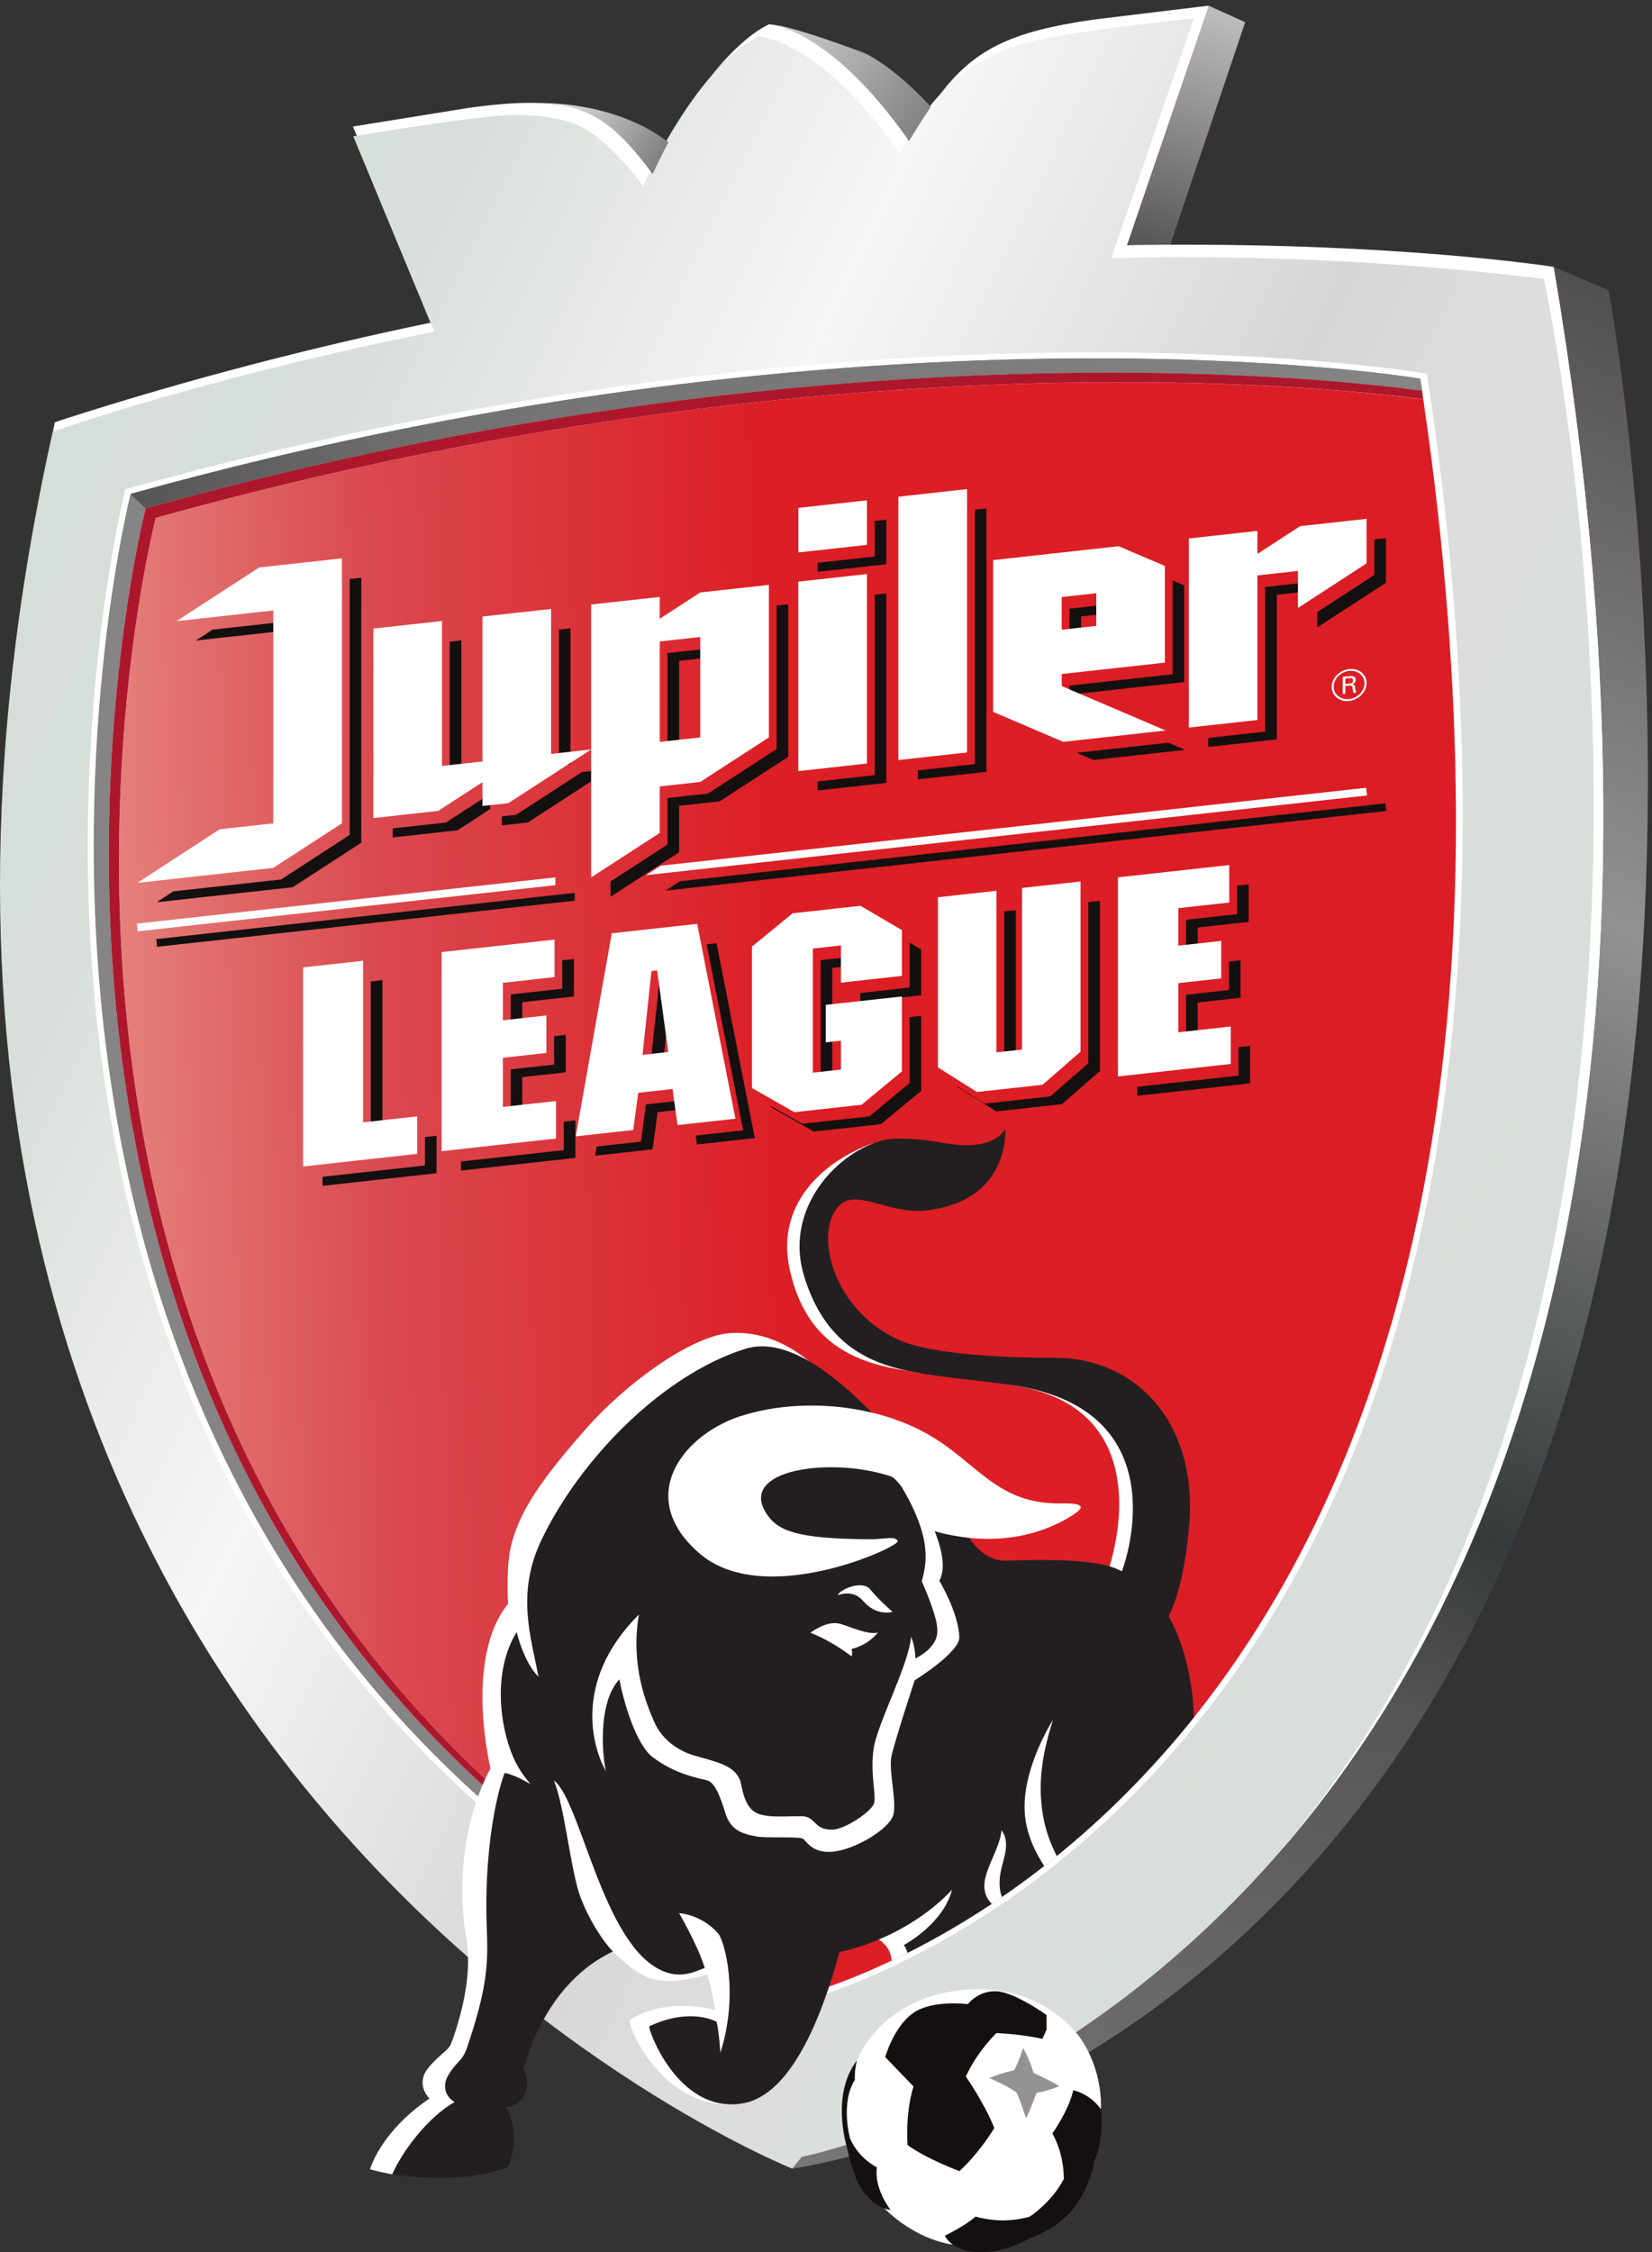
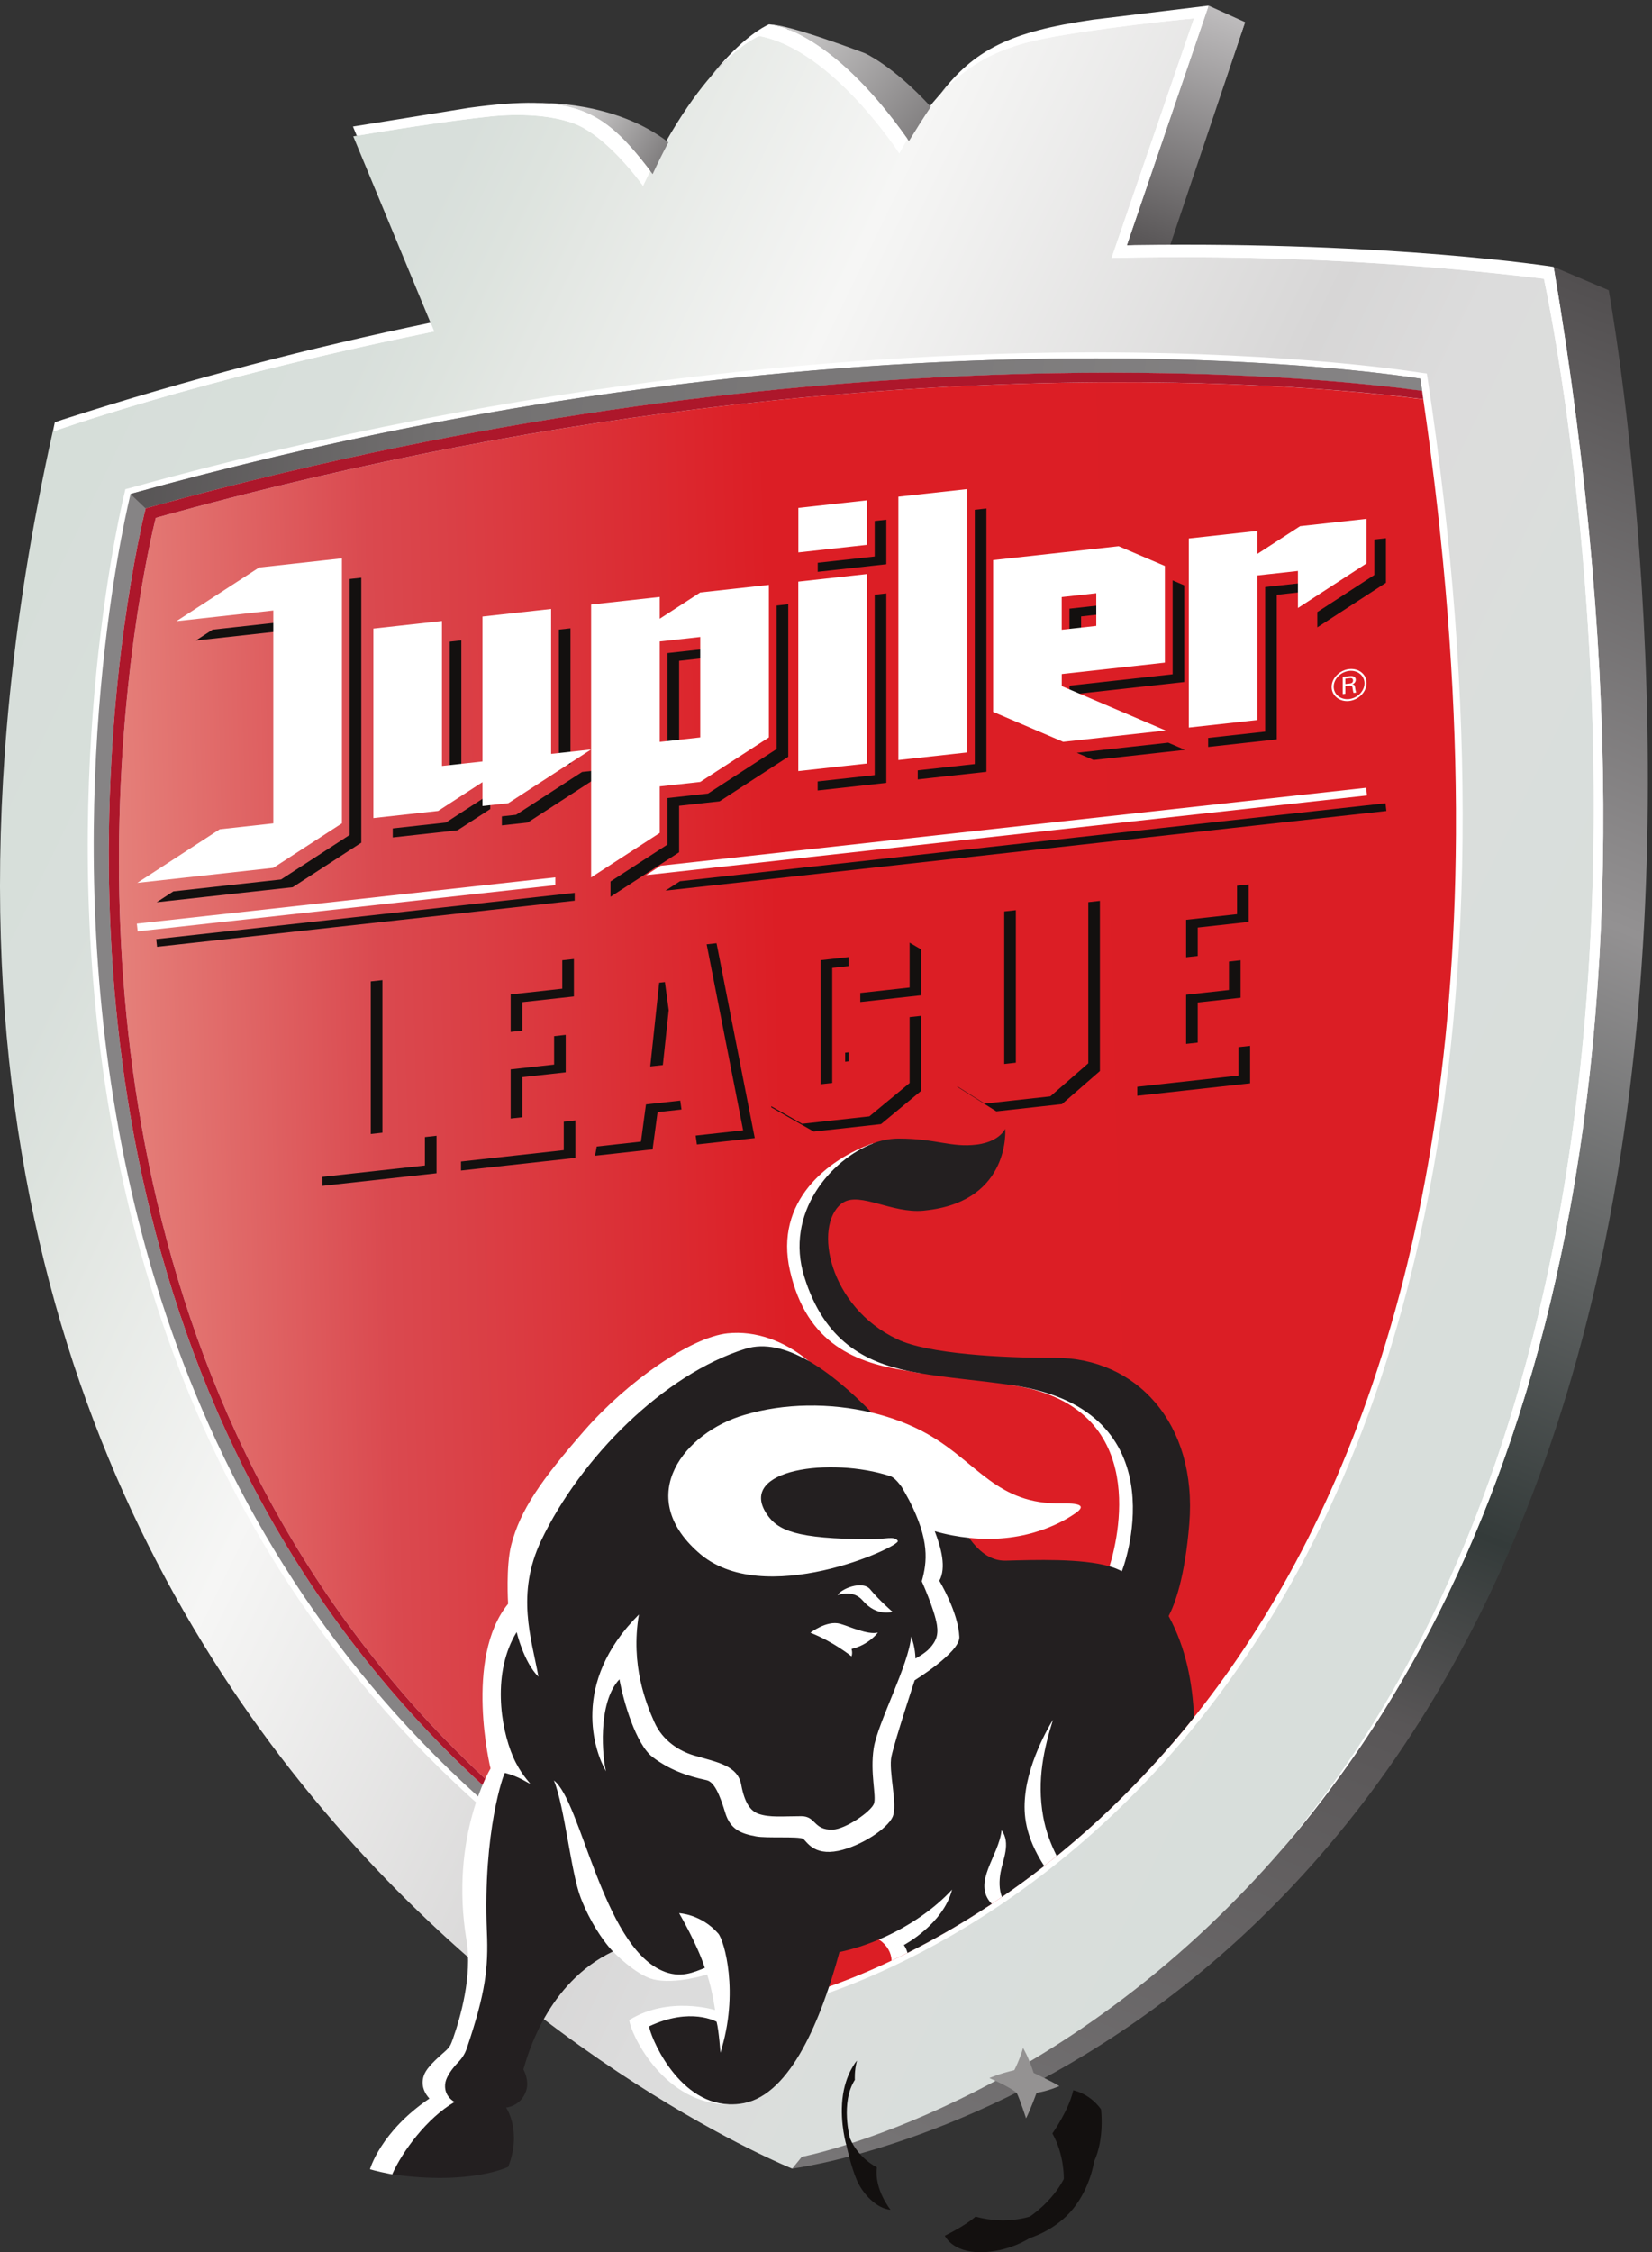
<svg xmlns="http://www.w3.org/2000/svg" height="579.68" viewBox="0 0 425.44 579.68" width="425.44">
  <rect x="0" y="0" width="425.44" height="579.68" fill="#333333" stroke="none" />
  <linearGradient id="a" gradientUnits="userSpaceOnUse" spreadMethod="pad" x1="109.76" x2="3028.02" y1="3511.41" y2="2092.86">
    <stop offset="0" stop-color="#d6ded9" />
    <stop offset=".142" stop-color="#d8dfdb" />
    <stop offset=".188" stop-color="#dde3de" />
    <stop offset=".228" stop-color="#e3e7e3" />
    <stop offset=".383" stop-color="#f6f6f5" />
    <stop offset=".649" stop-color="#d7d6d6" />
    <stop offset=".73" stop-color="#dcdcdc" />
    <stop offset=".784" stop-color="#dcdddc" />
    <stop offset=".842" stop-color="#dadedc" />
    <stop offset="1" stop-color="#d8dedb" />
  </linearGradient>
  <linearGradient id="b" gradientUnits="userSpaceOnUse" spreadMethod="pad" x1="1645.87" x2="3102.9" y1="159.74" y2="3855.86">
    <stop offset="0" stop-color="#777576" />
    <stop offset=".3" stop-color="#595657" />
    <stop offset=".4" stop-color="#343b3a" />
    <stop offset=".7" stop-color="#939192" />
    <stop offset="1" stop-color="#4f4c4d" />
  </linearGradient>
  <linearGradient id="c" gradientUnits="userSpaceOnUse" spreadMethod="pad" x1="2410.96" x2="2263.31" y1="4315.61" y2="3876.44">
    <stop offset="0" stop-color="#bdbbbc" />
    <stop offset="1" stop-color="#5a5758" />
  </linearGradient>
  <linearGradient id="d" gradientUnits="userSpaceOnUse" spreadMethod="pad" x1="1905.09" x2="1489.1" y1="3969.53" y2="4311.28">
    <stop offset="0" stop-color="#5a5758" />
    <stop offset="1" stop-color="#d3d2d2" />
  </linearGradient>
  <linearGradient id="e" gradientUnits="userSpaceOnUse" spreadMethod="pad" x1="1116.79" x2="1358.14" y1="4156.78" y2="4003.87">
    <stop offset="0" stop-color="#d3d2d2" />
    <stop offset="1" stop-color="#5a5758" />
  </linearGradient>
  <linearGradient id="f" gradientUnits="userSpaceOnUse" spreadMethod="pad" x1="230.69" x2="2805.48" y1="2103.95" y2="2173.92">
    <stop offset="0" stop-color="#e5817b" />
    <stop offset=".2" stop-color="#da494f" />
    <stop offset=".5" stop-color="#dc1e25" />
    <stop offset="1" stop-color="#db1e25" />
  </linearGradient>
  <linearGradient id="g" gradientUnits="userSpaceOnUse" spreadMethod="pad" x1="2761.01" x2="105.98" y1="3664.58" y2="3888.62">
    <stop offset="0" stop-color="#868485" />
    <stop offset=".7" stop-color="#737171" />
    <stop offset="1" stop-color="#4f4c4d" />
  </linearGradient>
  <g transform="matrix(.133 0 0 -.133 0 579.68)">
    <path d="m1527.56 166.781c-5.62 2.438-13.2 5.688-23.02 10.02l-5.06 2.16-12.63 6.23-2.8 1.348c-5.9 2.711-12.08 5.422-18.53 8.941 0 0-13.48 6.5-17.69 8.661-10.66 5.418-21.89 11.109-33.96 17.328 0 0-20.21 10.832-25.27 13.543-10.38 5.687-20.21 11.097-30.88 17.058l-16.56 9.469c-23.02 13.27-47.44 27.891-73.26 43.871-61.76 38.168-122.39 79.328-181.91 123.43-11.22 8.16-21.33 15.738-31.72 23.859l-7.58 5.692c-23.01 17.871-46.31 36.281-70.17 55.769l-3.93 3.25-1.969 1.078-4.492 4.071c-173.758 144.043-327.617 307.582-457.277 485.741 0 0-145.032 219.07-183.032 289.44-336.851 623.83-411.242 1371.93-221.761 2225.09l1.402 4.33c.277 2.98 1.129 7.86 2.809 13.81l13.75 3.52c230.191 74.19 469.64 137.28 711.89 187.64l2.531.54-149.621 360.65 6.739 1.08-7.297 17.6 221.476 35.74c56.711 8.94 106.672 9.75 125.482 9.75h7.58l.28-.27h6.18v.27c56.14-.81 100.49-10.29 128.56-18.41 5.34-1.36 10.67-2.98 16-4.88 11.23-3.52 21.34-7.58 31.44-11.64l5.34-2.43 3.93-1.63c8.42-3.79 16.56-8.12 24.7-12.73 3.09-1.62 5.61-3.24 8.42-5.14l3.37-1.89 5.33-3.25 16.85-11.92 1.12 1.9c37.33 65.52 76.35 117.78 115.37 155.41l-1.4 1.63c37.61 40.61 65.4 57.94 77.19 64.17 3.09 1.62 5.06 2.43 5.9 2.71l1.4-.28v.55c8.14-.27 19.65-2.44 35.09-6.5l-3.09-2.71 5.34-2.17 1.68 3.8-1.96.81c17.12-4.61 39.02-11.1 65.12-20.04 12.07-4.06 23.02-7.85 33.41-11.37l24.39-8.94c14.06-5.14 23.05-8.66 23.05-8.66 1.4-.54 3.37-1.62 7.58-3.79 6.73-3.79 15.16-8.94 25.82-15.98 5.34-3.79 11.51-8.12 17.97-13.26l3.09-2.17c5.89-4.87 12.63-10.29 19.65-16.24l5.33-4.61c15.44-14.08 31.16-29.24 46.32-45.76l1.68-1.89 1.4 1.89c6.18 7.59 12.36 14.9 18.53 21.67 67.09 87.99 136.15 121.57 295.87 144.58l223.45 27.08 69.62-31.41-146.81-431.05h33.12c435.95 0 708.8-42.24 711.33-42.78l106.39-45.22c-.56-.54 4.49-29.51 12.07-80.68l1.68-11.37 10.11-71.21 6.17-50.91c1.97-15.43 3.93-31.4 5.62-48.19 0 0 9.82-93.68 10.67-98.56l5.89-66.6c.56-6.23 4.49-54.7 4.49-54.7l.56-9.74c1.97-23.02 3.37-46.57 4.78-70.67l.28-2.71c.28-2.98.56-6.23.56-9.21 1.68-26.26 3.37-53.33 4.77-80.68l1.96-47.11c.57-18.42 2.25-67.15 2.25-67.15l1.97-78.79v-4.06c.28-20.58.56-41.43.56-62.55l.28-2.71v-3.52c0-29.24 0-57.67-.28-86.1-.28-18.68-.56-36.82-1.13-55.5l-.28-22.75c-1.4-44.94-2.8-89.08-5.33-134.02l-.84-20.31c-1.41-19.22-4.77-72.83-4.77-72.83-1.69-24.64-3.65-49.55-5.9-74.46l-.28-4.33-1.12-13.27c-7.02-75.27-15.44-148.38-25.55-218.77l-.56-3.25c-8.42-59.03-18.25-116.43-28.63-170.58l-1.69-9.21c-6.17-31.13-12.35-60.92-19.09-90.43l-11.22-50.36-7.3-28.43c-3.37-14.08-11.79-46.57-11.79-46.57-25.55-97.2-55.3-191.43-88.43-281.05-23.02-61.19-47.72-121.57-74.67-180.32l-1.12-2.71c-7.86-17.06-16-34.12-24.42-51.18-7.58-15.97-15.44-31.67-23.58-47.38l-4.21-8.12c-6.18-12.18-12.63-24.1-19.09-36.28l-.28-.27-1.41-2.44c-12.07-22.74-24.42-44.68-37.05-66.34l-1.4-2.97c-10.11-16.79-20.78-34.12-31.44-51.18l-1.69-2.98c-17.4-27.61-34.52-53.879-51.93-79.328l-1.96-2.981c-7.58-10.832-15.44-21.93-23.02-32.492l-7.3-10.559-3.09-4.058c-5.89-8.121-11.51-15.703-17.4-23.551l-2.53-3.52c-23.58-31.14-48.28-62.011-73.55-92.062l-1.96-2.168-.84-.539-.56-2.172c-8.43-9.199-17.41-19.219-26.11-29.238l-6.18-7.043-5.61-5.949c-13.48-15.168-26.39-29.25-39.58-42.782l-11.23-11.918c-17.97-18.14-34.25-34.648-51.09-50.629l-1.97-1.89c-17.4-16.789-34.8-32.77-52.21-48.199-3.65-3.524-5.61-5.141-7.58-6.774l-2.8-2.437c-13.2-11.371-26.39-22.743-39.3-33.571-26.39-21.929-52.5-42.511-78.04-61.461-32.85-24.398-67.09-48.199-102.74-71.48l-17.41-11.098c-6.73-4.062-38.17-23.562-38.17-23.562l-4.5-2.707c-14.03-8.391-28.07-16.242-41.82-24.09l-46.32-24.91-23.86-12.461c-17.97-8.93-33.97-16.789-49.69-24.102-4.77-2.429-8.98-4.328-13.19-6.219l-19.09-8.671-4.77-1.887c-6.74-2.981-11.51-5.152-16.56-7.043-8.42-3.789-16.57-7.309-24.71-10.559l-23.3-9.48-23.86-8.93c-27.51-10.558-54.17-19.769-79.16-27.621l-6.17-2.168c-9.27-2.98-17.69-5.41-25.55-7.851-7.3-2.168-14.31-4.329-21.05-5.961-5.9-1.618-11.79-3.25-17.41-4.868-4.77-1.351-9.54-2.441-14.03-3.519-9.55-2.442-18.81-4.871-27.23-6.774l-19.93-4.597-14.04-2.711c-7.01-1.352-13.19-2.711-18.8-3.52-5.06-1.082-9.27-1.621-12.64-2.172l-3.93-.808 1.41 1.629-6.18-1.899-6.17 2.711" fill="#fff" />
    <path d="m2062.6 4291.24c-121.27-19.76-222.05-47.92-321.42-229.33 0 0-129.69 200.63-270.89 226.9 0 0-105.27-36.83-225.13-289.98 0 0-69.34 98.28-136.71 121.84-45.47 15.7-103.86 18.14-157.2 12.72-85.34-8.66-218.391-30.32-267.238-38.72l156.636-377.7-22.457-4.34c-442.121-90.97-716.101-189.53-716.101-189.53-569.84-2561.639 1431.64-3361.19 1431.64-3361.19 2112.65 662.539 1455.78 3657.13 1455.78 3657.13-284.36 34.39-563.11 46.57-837.09 40.34l159.45 463.54s-129.97-11.91-249.27-31.68zm-542.34-3812.01c-412.09 193.059-735.471 467.329-962.01 814.72-181.059 278.07-300.359 603.25-354.82 966.33-92.91 617.88 36.492 1139.9 37.898 1145.04l1.402 6.5 6.461 1.63c781.779 217.41 1448.759 263.17 1870.949 263.17 393.28 0 629.64-39.26 631.89-39.53l10.66-1.35 1.41-8.4c96.56-635.2 89.55-1195.94-15.72-1666.51-84.5-377.44-233.56-697.75-443.25-952.53-357.35-434.839-773.36-528.788-777.57-529.878l-3.93-1.082z" fill="url(#a)" fill-rule="evenodd" />
    <path d="m1534.01 161.91s1258.72 155.141 1582.1 1835.47c168.71 875.9-1.12 1799.46-1.12 1799.46l-106.67 45.22c552.44-3273.47-1455.78-3657.412-1455.78-3657.412z" fill="url(#b)" />
    <g fill-rule="evenodd">
      <path d="m2181.56 3882.94h83.93l145.47 432.67-70.74 31.95z" fill="url(#c)" />
      <path d="m1489.1 4311.28s115.93-4.87 270.89-225.81c15.15 24.64 28.91 46.57 42.38 66.33-73.26 79.88-127.72 103.7-127.72 103.7s-146.25 55.78-184.43 55.78z" fill="url(#d)" />
      <path d="m1263.69 4021.57c10.38 22.2 20.49 42.78 30.59 61.46-103.58 80.42-246.18 76.08-253.2 76.35 104.43-3.51 152.71-44.67 222.61-137.81" fill="url(#e)" />
      <path d="m1562.08 499.809c-1117.861 530.361-1329.42 1518.601-1331.701 2182.051v22.65c1.371 382.73 71.301 651.81 71.301 651.81 406.129 112.93 781.57 179.99 1111.44 218.02.19.03.37.03.56.06 4.65.54 9.29 1.08 13.94 1.59.38.06.78.09 1.16.12 4.33.51 8.6.99 12.91 1.48 260.94 28.97 492.62 39.8 687.43 41.09h79.01c275.88-1.83 466.95-22.41 547.83-33.03 42.26-289.5 61.85-552.44 63.16-791.1v-51.59c-10.14-1775.46-1047.16-2179.608-1257.04-2243.151" fill="url(#f)" />
    </g>
    <path d="m1525.03 489.52c-1797.132 842.33-1272.19 2913.1-1272.19 2913.1 1441.74 400.99 2497.22 223.1 2497.22 223.1 1.13-7.85 2.25-15.7 3.65-23.56-170.11 23.56-1161.59 137.01-2471.679-227.43 0 0-524.09-2034.75 1267.979-2878.441-16.28-4.867-24.98-6.769-24.98-6.769" fill="#868485" />
    <path d="m252.559 3402.62 29.191-27.89c1310.93 364.44 2302.13 250.99 2471.96 227.16-1.12 8.13-2.24 15.98-3.65 23.83 0 0-232.99 39.26-629.92 39.26-447.74 0-1103.48-49.82-1867.581-262.36" fill="url(#g)" fill-rule="evenodd" />
    <path d="m1550.01 496.289c-1134.049 533.911-1340.588 1544.741-1339.369 2215.111.711 388.99 71.39 663.33 71.39 663.33 10.699 2.98 21.399 5.92 32.059 8.84 13.879 3.79 27.699 7.52 41.488 11.19 8.953 2.41 17.781 4.73 26.703 7.07 5.36 1.42 10.848 2.86 16.219 4.27 19.77 5.15 39.48 10.2 59.102 15.14 2.957.75 5.796 1.47 8.769 2.19 4.707 1.18 9.481 2.38 14.16 3.55 15.59 3.85 31 7.64 46.469 11.38.621.15 1.281.33 1.898.45.563.15 1.133.27 1.661.42 6.511 1.56 13 3.1 19.492 4.66 591.839 140.92 1106.069 185.62 1491.089 192.48 37.74.66 74.14.96 109.32.96h4.96c271.07-.24 465.11-18.71 559.4-30.14 15.78-1.93 28.79-3.64 38.89-5.03.56-5.68 1.41-11.1 2.25-16.24-84.62 10.98-289.82 32.94-586.48 32.94-202.89 0-448.54-10.26-727.79-41.27-4.31-.49-8.58-.97-12.91-1.48-.38-.03-.78-.06-1.16-.12-4.65-.51-9.29-1.05-13.94-1.59-.19-.03-.37-.03-.56-.06-329.87-38.03-705.401-105.09-1111.44-218.02 0 0-69.93-269.08-71.301-651.81-.027-5.51-.027-11.04-.027-16.61 1.058-663.48 210.5-1656.14 1331.728-2188.091-4.49-1.348-8.42-2.707-12.07-3.52" fill="#ad172b" />
    <g fill="#fff">
      <path d="m2062.6 4291.24c119.3 19.77 249.27 31.68 249.27 31.68l-159.45-463.54c273.98 6.23 552.73-5.95 837.09-40.34 0 0 425.56-1940.53-510.34-3043.052 436.79 503.342 807.05 1419.042 529.15 3066.072 0 0-311.59 49.27-811.26 42.23-5.06-.27-10.11-.54-15.16-.54l158.32 463.81-223.45-27.07c-161.13-23.29-230.46-57.95-297.55-145.94 74.95 82.58 153.55 101.8 243.38 116.69" />
      <path d="m1470.38 4288.81c141.08-26.36 270.99-226.96 270.99-226.96 5.39 9.75 10.57 18.8 15.87 27.65-153.55 216.88-268.27 221.87-268.27 221.87s-2.37-.81-6.33-3.13c-15.25-7.85-55.21-33.36-106.2-97.5 56.3 64.74 93.94 78.07 93.94 78.07" />
      <path d="m951.129 4133.36c53.391 5.39 111.721 2.95 157.231-12.69 67.56-23.56 136.74-121.81 136.74-121.81 4.61 9.95 9.32 19.55 13.97 28.76-91.51 120.6-148.25 150-351.699 122.11l-119.902-19.38-104.02-16.72 7.332-17.75c53.367 8.96 178.821 29.18 260.348 37.48" />
      <path d="m818.41 3712.33c-435.629-89.2-707.609-185.89-715.969-188.96.43 1.12 1.34 7.8 3.739 17.93l15.058 5.15c244.852 78.76 483.703 140.04 712.422 187.57l6.961-16.87z" />
      <path d="m1726.34 564.25c-.31 15.012-8.32 30.039-24.45 40.969-16.9 12.301-54.15 37.179-80.59 31.562-35.08-129.152-86.47-291.793-177.19-309.711-10.22-2.09-32.97-40.82-32.97-40.82-5.57-.172-10.05.09-12.94.27-117.07 8.492-177.6 137.289-179.74 162.832 76.64 47.367 166.15 19.269 166.15 19.269s-4.87 36.668-15.37 68.867c0 0-61.14-19.769-104.01-9.476-34.24 8.269-78.43 54.039-78.43 54.039-69.76 36.789-183.12 59.219-191.101 32.98 0 0-19.23-285.781-26.39-306.633-10.309-30.058-26.618-40.308-26.618-40.308s-66.929 11.859-94.062-57.61c0 0-36.328-41.589-89.117-59.769l-8.293 1.648c-19.641 3.7-34.821 8.2-34.821 8.2s20.223 72.652 115.114 136.851c.258.219-20.813 19.102-10.223 46.168 7.133 18.293 36.25 40.621 43.902 48.383 5.52 5.598 7.489 8.48 12.321 22.551 13.539 38.679 37.41 120.179 25.769 189.277-33.242 200.25 46.547 332.32 46.547 332.32s-52.027 213.341 34.012 318.721c0 0-4.488 71.74 5.89 113.08 17.44 68.51 58.03 126.2 141.83 222.17 83.24 95.36 206.43 180.64 277.14 188.11 54.58 5.68 109.83-14.5 156.52-53.01 6.53-3.75-.15-26.69 6.4-30.98 23.2-15.37 34.79-31.17 61.8-46.93 13.22-7.6 54.54-22.41 54.54-22.41 39.44-9.5 77.05-23.67 110.17-42.76 95.83-55.08 132.28-135.17 257.42-133.01 31.98.51 48.82-3.13 27.92-18.23-17.2-12.12-90.87-60.74-207.16-48.38-31.4-28.43-21.12-100.99 10.63-99.99 55.5 1.38 241.15-35.55 261.48 44.83 22.24 72.37 70.85 312.08-189.63 350.81-31.94 4.74-61.33 26.55-92.97 30.21-29.43 3.44-61.24-11.3-89.03-6.41-6.26 1.1-12.3 2.71-18.68 3.64-99.69 14.68-195.94 51-228.52 193.93-30.55 134.37 73.06 215.33 159.86 246.25 7.14 3.13-36.96-77.82-70.32-97.97l-14.88-17.48c-54.84-43.72-.33-213.3 131.76-275.49 58.91-28.61 205.66-45.32 305.61-44.95 157.31.34 246.24-109.6 230.44-304.77-8.61-104.27-39.06-159.24-51.09-182.07 39.66-72.23 50.33-158.92 48.22-239.329-117.18-136.089-238.71-236.293-348.72-309.41-.68.528-1.1.899-1.23 1.047l-10.32-8.656c-66.53-43.41-128.59-76.883-182.58-102.422" />
    </g>
    <g fill-rule="evenodd">
      <path d="m1757.21 579.301c-1.6 5.801-4.03 11.051-7.08 15.16 0 0 76.12 40.18 93.4 107.269-33.54-36.519-83.56-71.941-141.64-96.511-24.24-10.34-49.92-18.707-76.44-24.348-35.02-129.101-93.98-274.34-184.66-292.32-10.27-2.031-20.23-2.672-29.63-2.301-102.15 3.891-153.75 136.609-154.14 150.91 80.45 37.93 130.53 8.801 130.53 8.801 4.74-18.281 7.35-59.891 7.35-59.891 36.87 116.039 7.4 217.5-4.21 230.739-33.07 37.671-75.68 39.281-75.68 39.281s34.88-59.551 49.77-105.86c-20.3-7.871-47.32-21.531-83.46-5.109-114.92 51.629-156.28 328.301-208.83 367.859 21.05-51.152 33.02-178.339 52.02-227.308 18.88-48.582 42.6-80.453 54.44-94.91 4.83-5.711 7.85-8.711 7.85-8.711-127.98-61.071-165.46-201.973-173.35-228.223 0 0 12.25-20.918 5.19-41.828-10.41-29.98-38.64-32.051-38.64-32.051s31.16-45.179 4.059-114.648c0 0-72.348-36.153-224.547-14.59v.168c19.508 44.312 67.769 109.262 120.797 139.91 0 0-22.899 11.25-17.809 38.051 2.02 10.469 12.012 25.719 25.078 39.18 9.891 10.191 14.473 20.652 16.82 28.101 35.602 105.527 41.403 153.641 38.422 223.981-8.148 194.296 32.93 307.937 34.942 307.476 27.748-6.969 44.358-19.84 49.138-21.008-2.02 3.02-19.81 20.739-33.209 51.68-25.25 58.06-40.691 165.02 6.709 241.79 0 0 13.76-58.45 42.25-86.34-13.7 74.59-44.021 159.9 5.39 263.85 75.88 159.17 236.95 321.58 395.75 370.88 37.17 11.47 78.73 1.04 121.41-23.25 40.73-23.25 82.54-59.17 122.76-100.32-80.78 19.3-169.62 18.46-246.82-4.61-115.1-33.43-213.62-155.51-89.43-265.47 124.51-112.87 393.03 11.22 386.76 21.71-6.32 10.56-24.54 2.97-54.87 3.26-142.06.82-177.92 16.51-199.51 49.66-55.85 85.89 124.81 110.2 239.97 72.4 6.25-2.03 13.8-9.86 21.67-20.43 5.16-8.66 10.14-17.64 14.88-26.48 39.66-76.96 34.78-119.14 24.24-156.5 0 0 24.48-54.24 29.33-84.35 3.28-21.69-2.81-32.49-13.52-44.7-9.34-10.69-28.04-20.41-28.04-20.41s-.08 22.18-8.45 42.46c-3.88-53.45-65.06-167.75-72.35-216.021-7.46-47.938 5.63-92.168.47-107.27-5.45-15.179-55.16-49.57-80.08-50.289-37.4-1.172-31.7 26.032-60.62 26.032-36.57 0-61.01-3.024-82.92 4.578-15.67 5.711-26.85 21.07-33.38 56.14-6.92 37.602-46.64 43.59-91.41 56.77-28.57 8.441-60.96 28.629-76.77 64.45-15.64 35.26-46.62 110.42-29.98 208.3-133.52-133.24-85.32-266.442-63.7-303.41-6.32 23.57-17.7 131.63 26.01 178.06 7.46-41.83 31.85-126.15 64.56-150.81 31.34-23.571 64.38-35.95 104.29-44.481 14.54-3.179 25.1-27.051 36.01-62.969 10.01-33.128 31.72-40.57 59.5-45.73 20.29-3.91 82.18.422 91.06-4.648 6.78-3.692 19.33-33.551 68.88-23.262 42.57 9 93.92 42.058 104.57 65.441 10.63 23.188-8.63 89.289-2.01 118 7.44 33.297 44.84 146.589 44.84 146.589s87.78 53.95 86.47 83.84c-2.01 48.18-38.77 108.68-38.77 108.68 14.05 25.43 3.44 64.07-8.85 95.92 23.36-6.68 45.51-10.64 66.32-12.83 17.42-23.6 39.65-45.07 71.37-44.17 55.47 1.41 146.43 4.7 200.77-10.99 9.01-2.63 16.95-5.8 23.72-9.53.71-.39 115.37 298.93-192.53 356.83-6.94 1.32-13.87 2.41-20.85 3.51-61.61 9.08-124.32 13.62-182 23.8-6.28 1.1-12.38 2.29-18.68 3.64-82.22 17.43-161.8 56.68-200.66 181.96-38.71 123.18 51.33 227.76 133.83 258.42 2.29.82 4.49 1.67 6.64 2.47 14.71 4.67 29.03 6.76 42.2 6.76 72.98 0 101.49-17.87 151.08-11.68 6.06.73 40.7 4.89 55.3 30.42 0 0 10.86-136.54-147.68-157.02-3.81-.48-7.26-.94-11.15-1.3-60.66-5.44-121.25 36.26-154.66 16.07l-3.73-2.51c-54.86-43.73-23.95-200.08 108.08-262.28 58.9-28.56 205.26-36.41 305.29-35.99 157.29.26 276.09-126.22 260.2-321.32-8.56-104.34-27.95-155.58-39.98-178.44 33.16-60.43 46.47-129.41 49.12-195.85-87.28-109.21-178.12-197.452-265.76-268.491-12.28 24.223-21.55 49.699-26.29 76.391-12.76 71.211 1.94 132.621 19.03 187.37 0 0-47.3-74.429-54.07-148.948-3.13-33.223-.53-76.204 37.04-134.133-27.75-21.66-55.12-41.61-81.87-59.957-5.67 14.578-5.45 31.679-2.63 47.5 4.33 24.707 20.38 56.379 1.96 81.726-5.3-50.359-57.04-100.968-20.16-141.41l1.03-1.18c-58.38-38.808-113.53-69.976-163.06-94.847zm-130.43 636.849c17.81-4.96 53.29-21.96 73.04-17 0 0-16.91-23.54-50.95-31.73 0 0 2.52-7.85-.09-14.33 0 0-35.04 28.47-79.58 45.73 0 0 31.64 24.6 57.58 17.33zm58.05 66.76c18.42-22.29 43.39-43.55 43.39-43.55s-30.45-10.3-57.94 22.04c-13.5 15.4-32.44 15.55-48.39 10.24 5.93 11.84 47.89 29.34 62.94 11.27" fill="#231f20" />
-       <path d="m1844.84 14.82s-66.97 5.949-132.23 69.918c-65.26 63.973-75.48 155.121-77.07 203.821-.93 28.531 23.76 82.269 23.76 82.269s39.01 110.602 185.54 134.25c146.53 23.641 226.37-61.226 246.98-90.637 20.61-29.421 41.53-78.222 40.08-137.73-1.46-59.512-78.07-203.199-78.07-203.199l-121.78-58.691z" fill="#fff" />
      <g fill="#13100f">
        <path d="m1659.3 370.828s-22.93-25.637-28.07-74.109c-5.13-48.481 8.01-91.008 8.01-91.008s8.68-40.742 20.06-66.68c11.39-25.941 37.57-54.402 65.1-56.91 0 0-32.08 39.359-26.51 82.199 0 0-35.3 16.7-52.05 56.078 0 0-18.93 68.731 9.42 113.141 0 0-1.3 17.313 4.04 37.289" />
-         <path d="m1768.8 320.789-54.77 56.941s16.97 59.782 54.77 85.61c37.79 25.832 105.37 16.68 105.37 16.801s19.9 26.488 55.26 24.871c35.36-1.633 97.03-45.922 97.03-45.922v-28.371l-8.07-17.828s-36.4 8.828-88.96 11.238c0 0-36.47-34.367-59.3-84.16 0 0 35.68-50.75 55.15-99.539 0 0-26.58-45.758-67.52-83.489 0 0-64.17 23.887-100.39 50.508 0 0-5.08 60.481 11.43 113.34" />
        <path d="m1829.51 31.922s40.49 19.809 59.49 37.066c0 0 24.14-7.399 53.14-7.399 29.01 0 51.86 7.399 51.86 7.399s41.86 26.863 65.83 72.551c0 0 1.8 45.82-22.08 88.32 0 0 31.94 44.832 40.39 83.461 0 0 30.59-4.992 53.76-36.609 0 0 7.37-56.602-13.45-101.211 0 0-6.45-48.629-40.31-91.059-33.86-42.43-84.14-56.953-84.14-56.953s-40.95-27.488-95.78-27.488-68.71 31.922-68.71 31.922" />
      </g>
      <path d="m1964.02 352.32s10.85 20.942 16.89 43.02c0 0 10.93-17.551 20.51-48.281 0 0 38.49-18.059 49.85-25.579 0 0-23.28-10.128-44.06-12.929 0 0-11.71-32.129-20.41-49.461 0 0-11.29 35.269-18.19 49.461 0 0-11.08 10.269-52.92 28.48 0 0 19.58 8.758 48.33 15.289" fill="#949292" />
    </g>
    <path d="m822.781 2158.1 22.5 2.49v-72.54l-220.859-24.39v17.48l198.359 21.91zm268.839 29.69 22.5 2.49v-72.54l-221.479-24.46v17.48l198.979 21.98zm227.98 23.57-46.3-5.12-9.69-71.99-111.38-12.3 3.17 17.83 85.71 9.47 9.69 71.99 66.41 7.34zm48.71 319.71 19.14 2.11 74.02-377.08-112.07-12.38-2.39 17.22 91.96 10.16zm-627.841-364.57-22.5-2.49v295.24l22.5 2.48zm1020.831 223.67 22.5 2.48v-145.07l-77.96-64.49-130.15-14.38-82.24 46.8v2.2l59.74-34 130.15 14.38 77.96 64.49zm-688.37-36.8 22.5 2.49v-72.54l-84.14-9.29v-77.62l-22.501-2.49v95.11l84.141 9.29zm1034.33 259.31 22.5 2.48v-329.37l-73.49-64-127.06-14.03-75.54 47.54v.84l53.04-33.38 127.06 14.03 73.49 64zm290.82-280.6 22.5 2.48v-72.54l-218.46-24.12v17.48l195.96 21.64zm-754.78 156.82-31.85-3.52v-222.69l-22.5-2.49v240.18l54.35 6zm-348.46-85.18-11.35-106.33-24.39-2.69 17.29 162.03 11.07 1.22zm672.15-101.77-22.5-2.48v295.23l22.5 2.49zm-323.69 2.65-6.82-.75v17.48l6.82.75zm736.34 193.08 22.5 2.49v-72.54l-82.99-9.17v-77.62l-22.5-2.48v95.1l82.99 9.17zm-1290.89 2.51 22.5 2.49v-72.54l-99.96-11.04v-55.05l-22.501-2.49v72.54l99.961 11.04zm672.55 34.1 22.5-13.22v-88.65l-118-13.04v17.49l95.5 10.55zm633.94 110.19 22.5 2.49v-72.54l-98.59-10.89v-55.05l-22.5-2.49v72.54l98.59 10.89zm-1282.44-13.86v-15.09l-808.698-89.31-1.641 14.9zm-435.741 607.4 22.5 2.49v-512.79l-132.86-86.19-263.418-29.09 32.41 21.06 208.508 23.03 132.86 86.19zm826.741-51.35 22.5 2.48v-295.2l-132.91-86.16-78.42-8.66v-89.99l-132.87-86.11v29.58l110.37 71.53v89.99l78.42 8.66 132.91 86.16zm-187.14-533.54 1366.13 150.88c.55-4.97 1.1-9.94 1.65-14.91l-1395.85-154.16zm-367.41 139.7-63.34-41.09-125.449-13.85v17.48l102.949 11.37 85.84 55.69zm177.82 71.71 32.53 3.59v-12.09l-137.8-89.29-50.05-5.53v17.49l27.551 3.04zm566.61 343.1 22.5 2.48v-366.68l-132.91-14.68v17.48l110.41 12.2zm193.81 164.36 22.5 2.48v-509.64l-132.94-14.68v17.49l110.44 12.19zm-994.209-515.79-22.5-2.49v263.04l22.5 2.48zm211.349 23.34-22.5-2.49v263.04l22.5 2.48zm1157.44 41.66 32.5-13.89-177.06-19.56-32.5 13.9zm-891.18 164.61-55.91-6.18v-176.88l-22.5-2.48v194.36l78.41 8.66zm1157.31 127.81-55.95-6.18v-279.8l-132.88-14.67v17.48l110.38 12.19v279.8l78.45 8.66zm-257.62 21.72 22.5-9.61v-187.07l-222.19-24.54v17.49l199.69 22.05zm-132.85-64.85-44.42-4.9v-45.74l-22.5-2.49v63.23l66.92 7.39zm-1593.531-33.35-165.07-18.23 32.473 21.07 132.597 14.65zm770.771 16.07-22.5-14.58v24.69l22.5 2.48zm1346.14 161.26 22.5 2.48v-86.21l-132.91-86.31v29.61l110.41 71.7zm-967.43 35.82 22.5 2.48v-86.2l-132.78-14.66v17.48l110.28 12.18zm778.57-71.57-22.5-14.6v27l22.5 2.49z" fill="#13100f" />
    <g fill="#fff">
      <path d="m501.719 3260.3 160.34 17.71v-512.79l-132.86-86.19-263.418-29.09 159.641 103.75 103.777 11.46v411.99l-187.57-20.72zm854.171-48.33 132.91 14.68v-295.2l-132.91-86.16-78.42-8.66v-89.99l-132.87-86.11v528.11l132.87 14.67v-42.17zm-288.76-31.89-132.88-14.67v-280.52l-78.469-8.67v280.52l-132.82-14.67v-366.68l125.449 13.85 85.84 55.69v-46.21l50.051 5.53 160.299 103.87-77.47-8.56zm478.64-313.82 132.91 14.68v366.68l-132.91-14.68zm193.78 21.4 132.94 14.68v509.64l-132.94-14.68zm-383.66 238.14-78.41-8.66v-194.36l78.41 8.66zm700-94.97 201.18-86.01-198.43-21.92-135.67 58.01v293.69l243.13 26.85 89.48-38.21v-187.07l-199.69-22.05zm590.22 237.42v86.21l-128.72-14.21-82.64-53.62v44.49l-132.88-14.68v-365.96l132.88 14.67v279.8l78.45 8.66v-71.67zm-33.82-204.58c-18.02-1.99-33.82-17.16-33.82-34.47 0-17.23 15.62-29.24 33.82-27.23 18.3 2.02 33.85 17.47 33.85 34.7 0 17.14-15.28 29.05-33.85 27zm0-58c-16.25-1.8-29.82 8.8-29.82 23.97 0 15.03 13.57 28.74 29.82 30.53 16.76 1.85 29.79-9.34 29.79-23.95 0-14.93-13.43-28.75-29.79-30.55zm6.12 28.51c6.76 2.55 6.76 7.79 6.76 8.76 0 8.45-9.55 7.39-12.24 7.09l-13.04-1.44v-33.22l5.13.57v15.02l6.22.69c5.9.65 7.43-.54 7.83-5.59.83-5 1.03-6.28 1.71-8.38l5.14.57c-1.07 3.21-1.47 6.15-2.1 10.31-.51 4.01-1.71 5.32-5.41 5.62zm-5.48 1.5-7.91-.88v10.34l7.91.88c2.69.29 6.97.77 6.97-4.51 0-5.06-4.43-5.55-6.97-5.83zm-557.12 104.19 66.92 7.39v63.23l-66.92-7.39zm-377.13 250.41-132.78-14.66v-86.2l132.78 14.66z" />
-       <path d="m702.969 2499.23-116.047-12.82v-385.25l220.859 24.39v72.54l-104.812-11.58zm370.781 40.95-218.609-24.15v-385.25l221.479 24.46v72.54l-102.831-11.36v95.11l84.141 9.29v72.54l-84.141-9.3v72.54l99.961 11.04zm276.2 30.5-165.35-18.26-69.87-392.97 111.38 12.3 9.69 71.99 66.41 7.34 9.69-69.86 112.07 12.38zm396.35-12.11-80.1 47.04-131.59-14.53-78.66-64.57v-273.5l82.24-46.8 130.15 14.38 77.96 64.49v145.07l-147.32-16.27v-72.53l29.32 3.23v-55.88l-54.35-6v240.18l54.35 6v-72l118 13.04zm345.96 94.09-113.32-12.51v-312.72l-49.45-5.46v312.72l-113.32-12.52v-329.37l75.54-47.54 127.06 14.03 73.49 64zm287.98 31.81-215.62-23.82v-385.25l218.46 24.12v72.54l-101.43-11.2v95.1l82.99 9.17v72.54l-82.99-9.17v72.54l98.59 10.89zm-1086.33-361.77-49.81-5.5 17.29 162.03 11.07 1.22z" />
      <path d="m1075.3 2660.62v-15.09l-808.698-89.31-1.641 14.9zm203.86 22.51 1366.13 150.88c.55-4.97 1.1-9.94 1.65-14.91l-1395.85-154.16z" />
    </g>
  </g>
</svg>